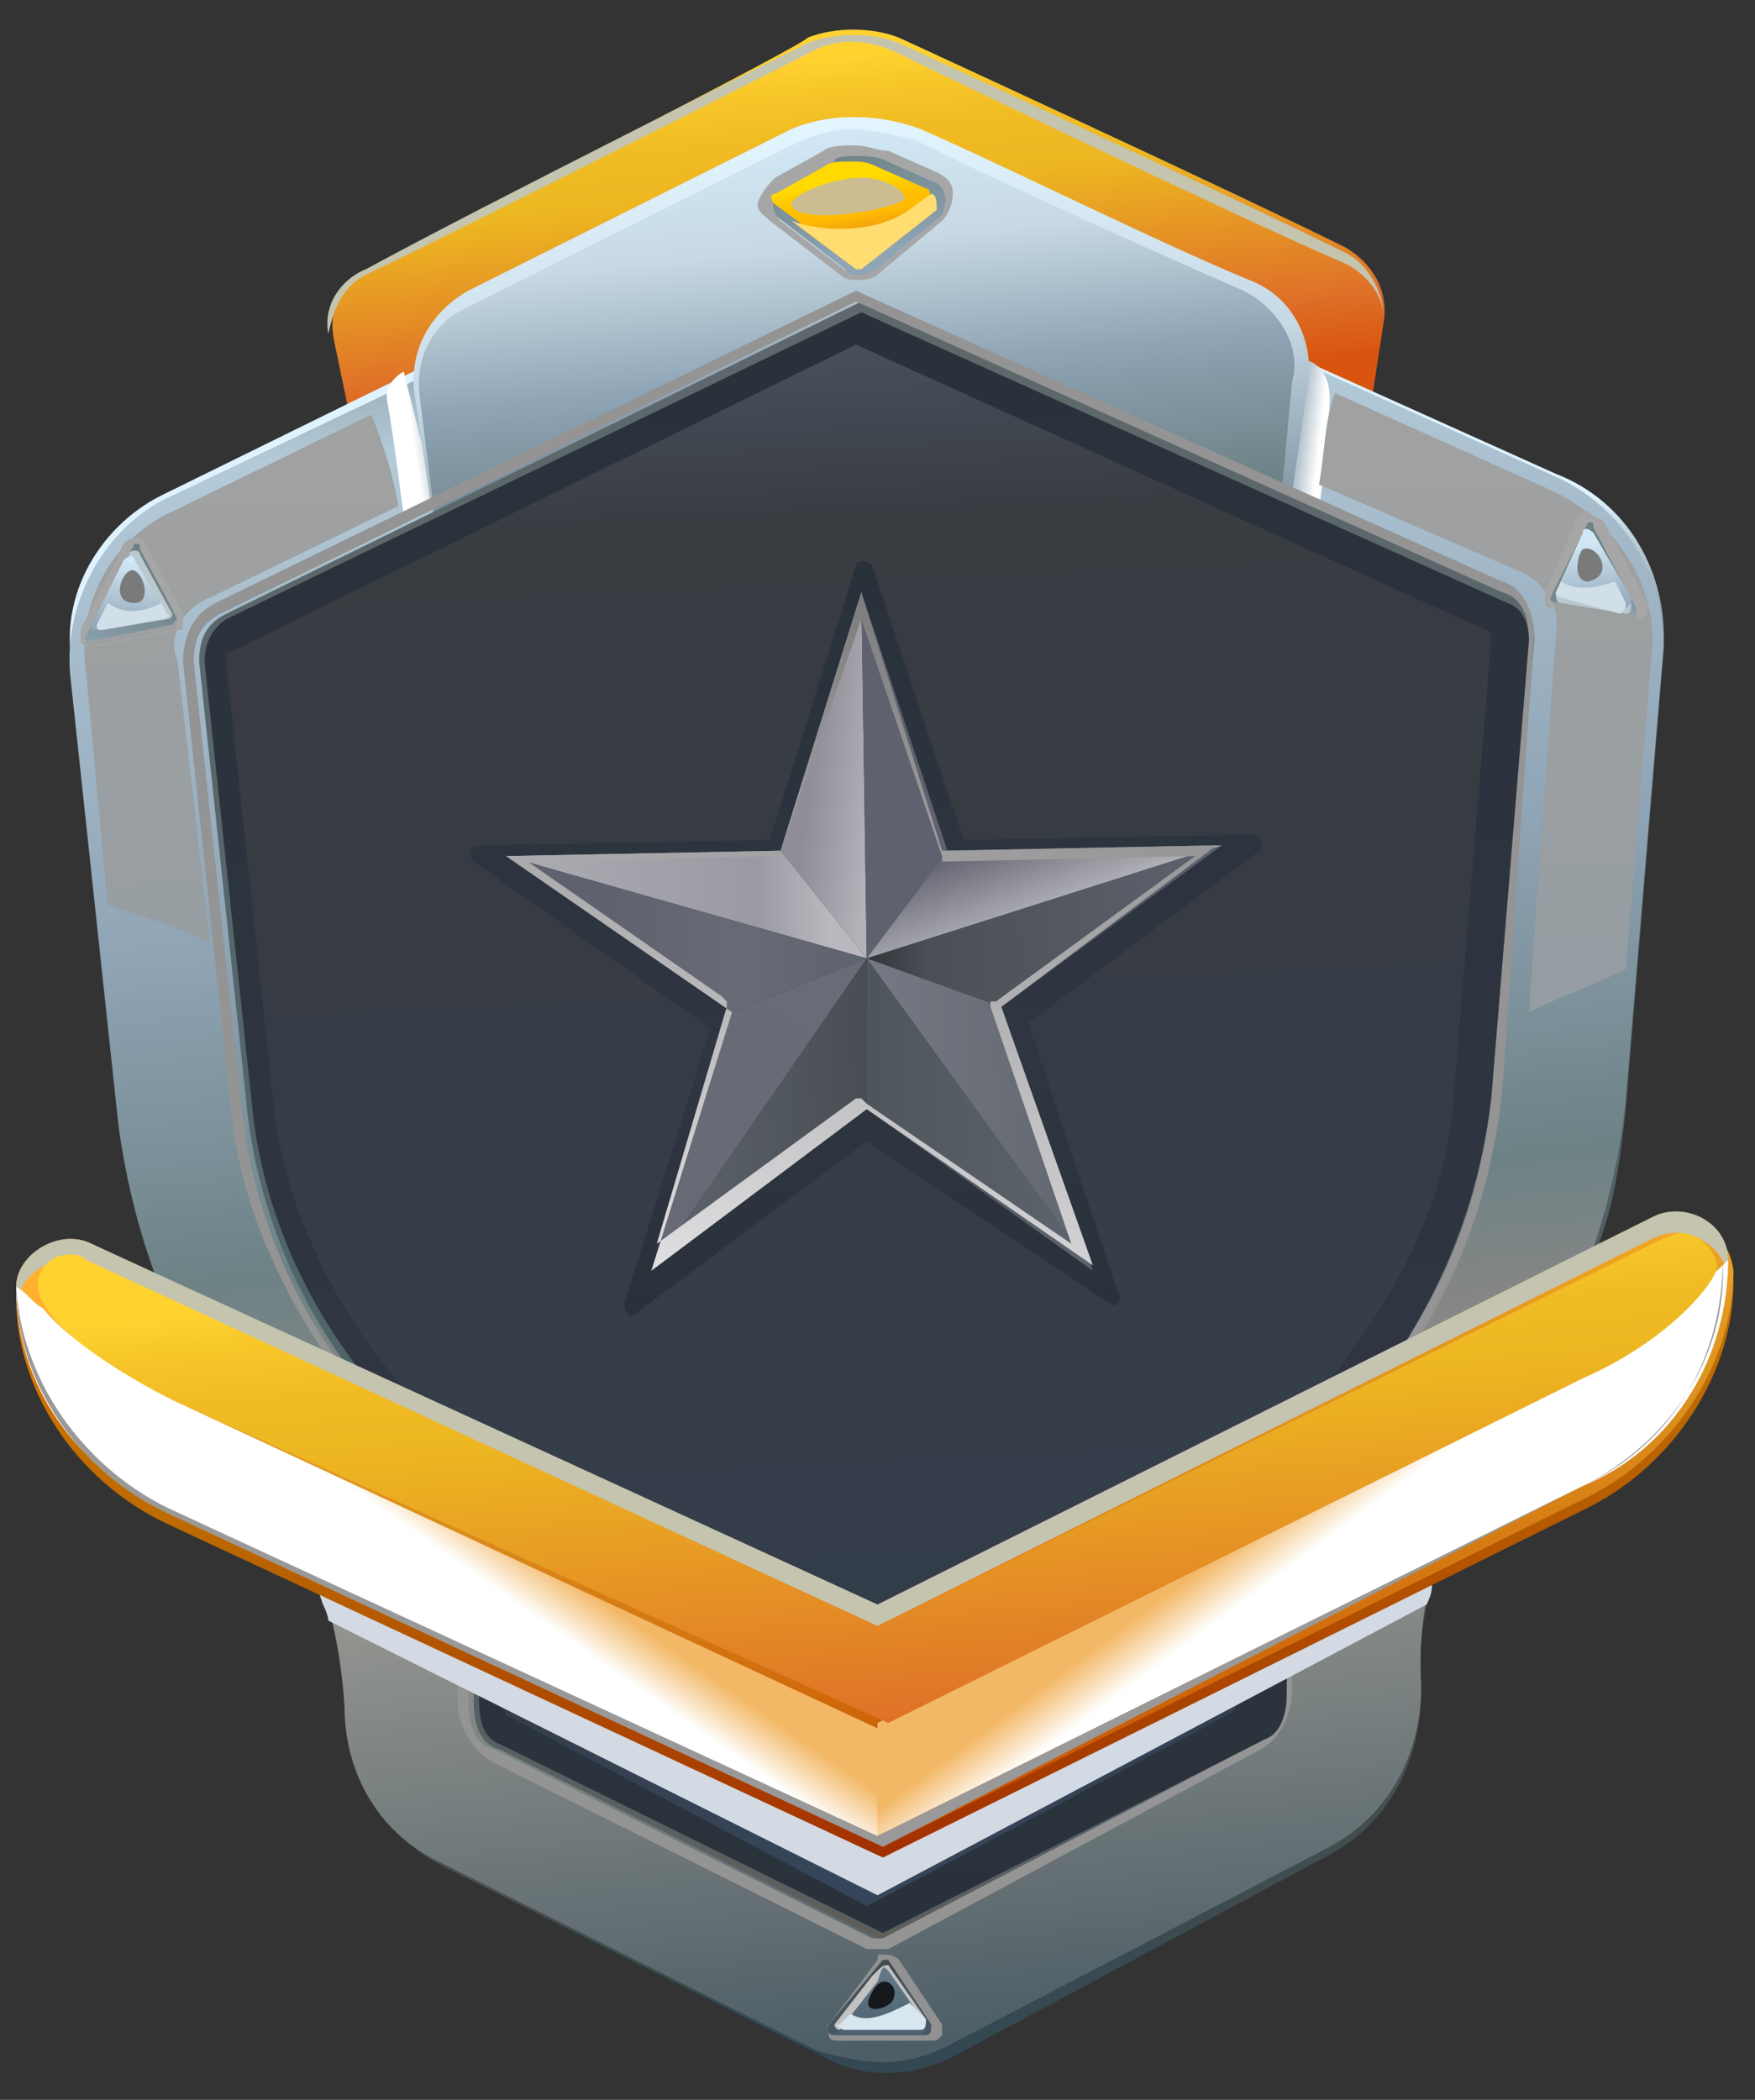
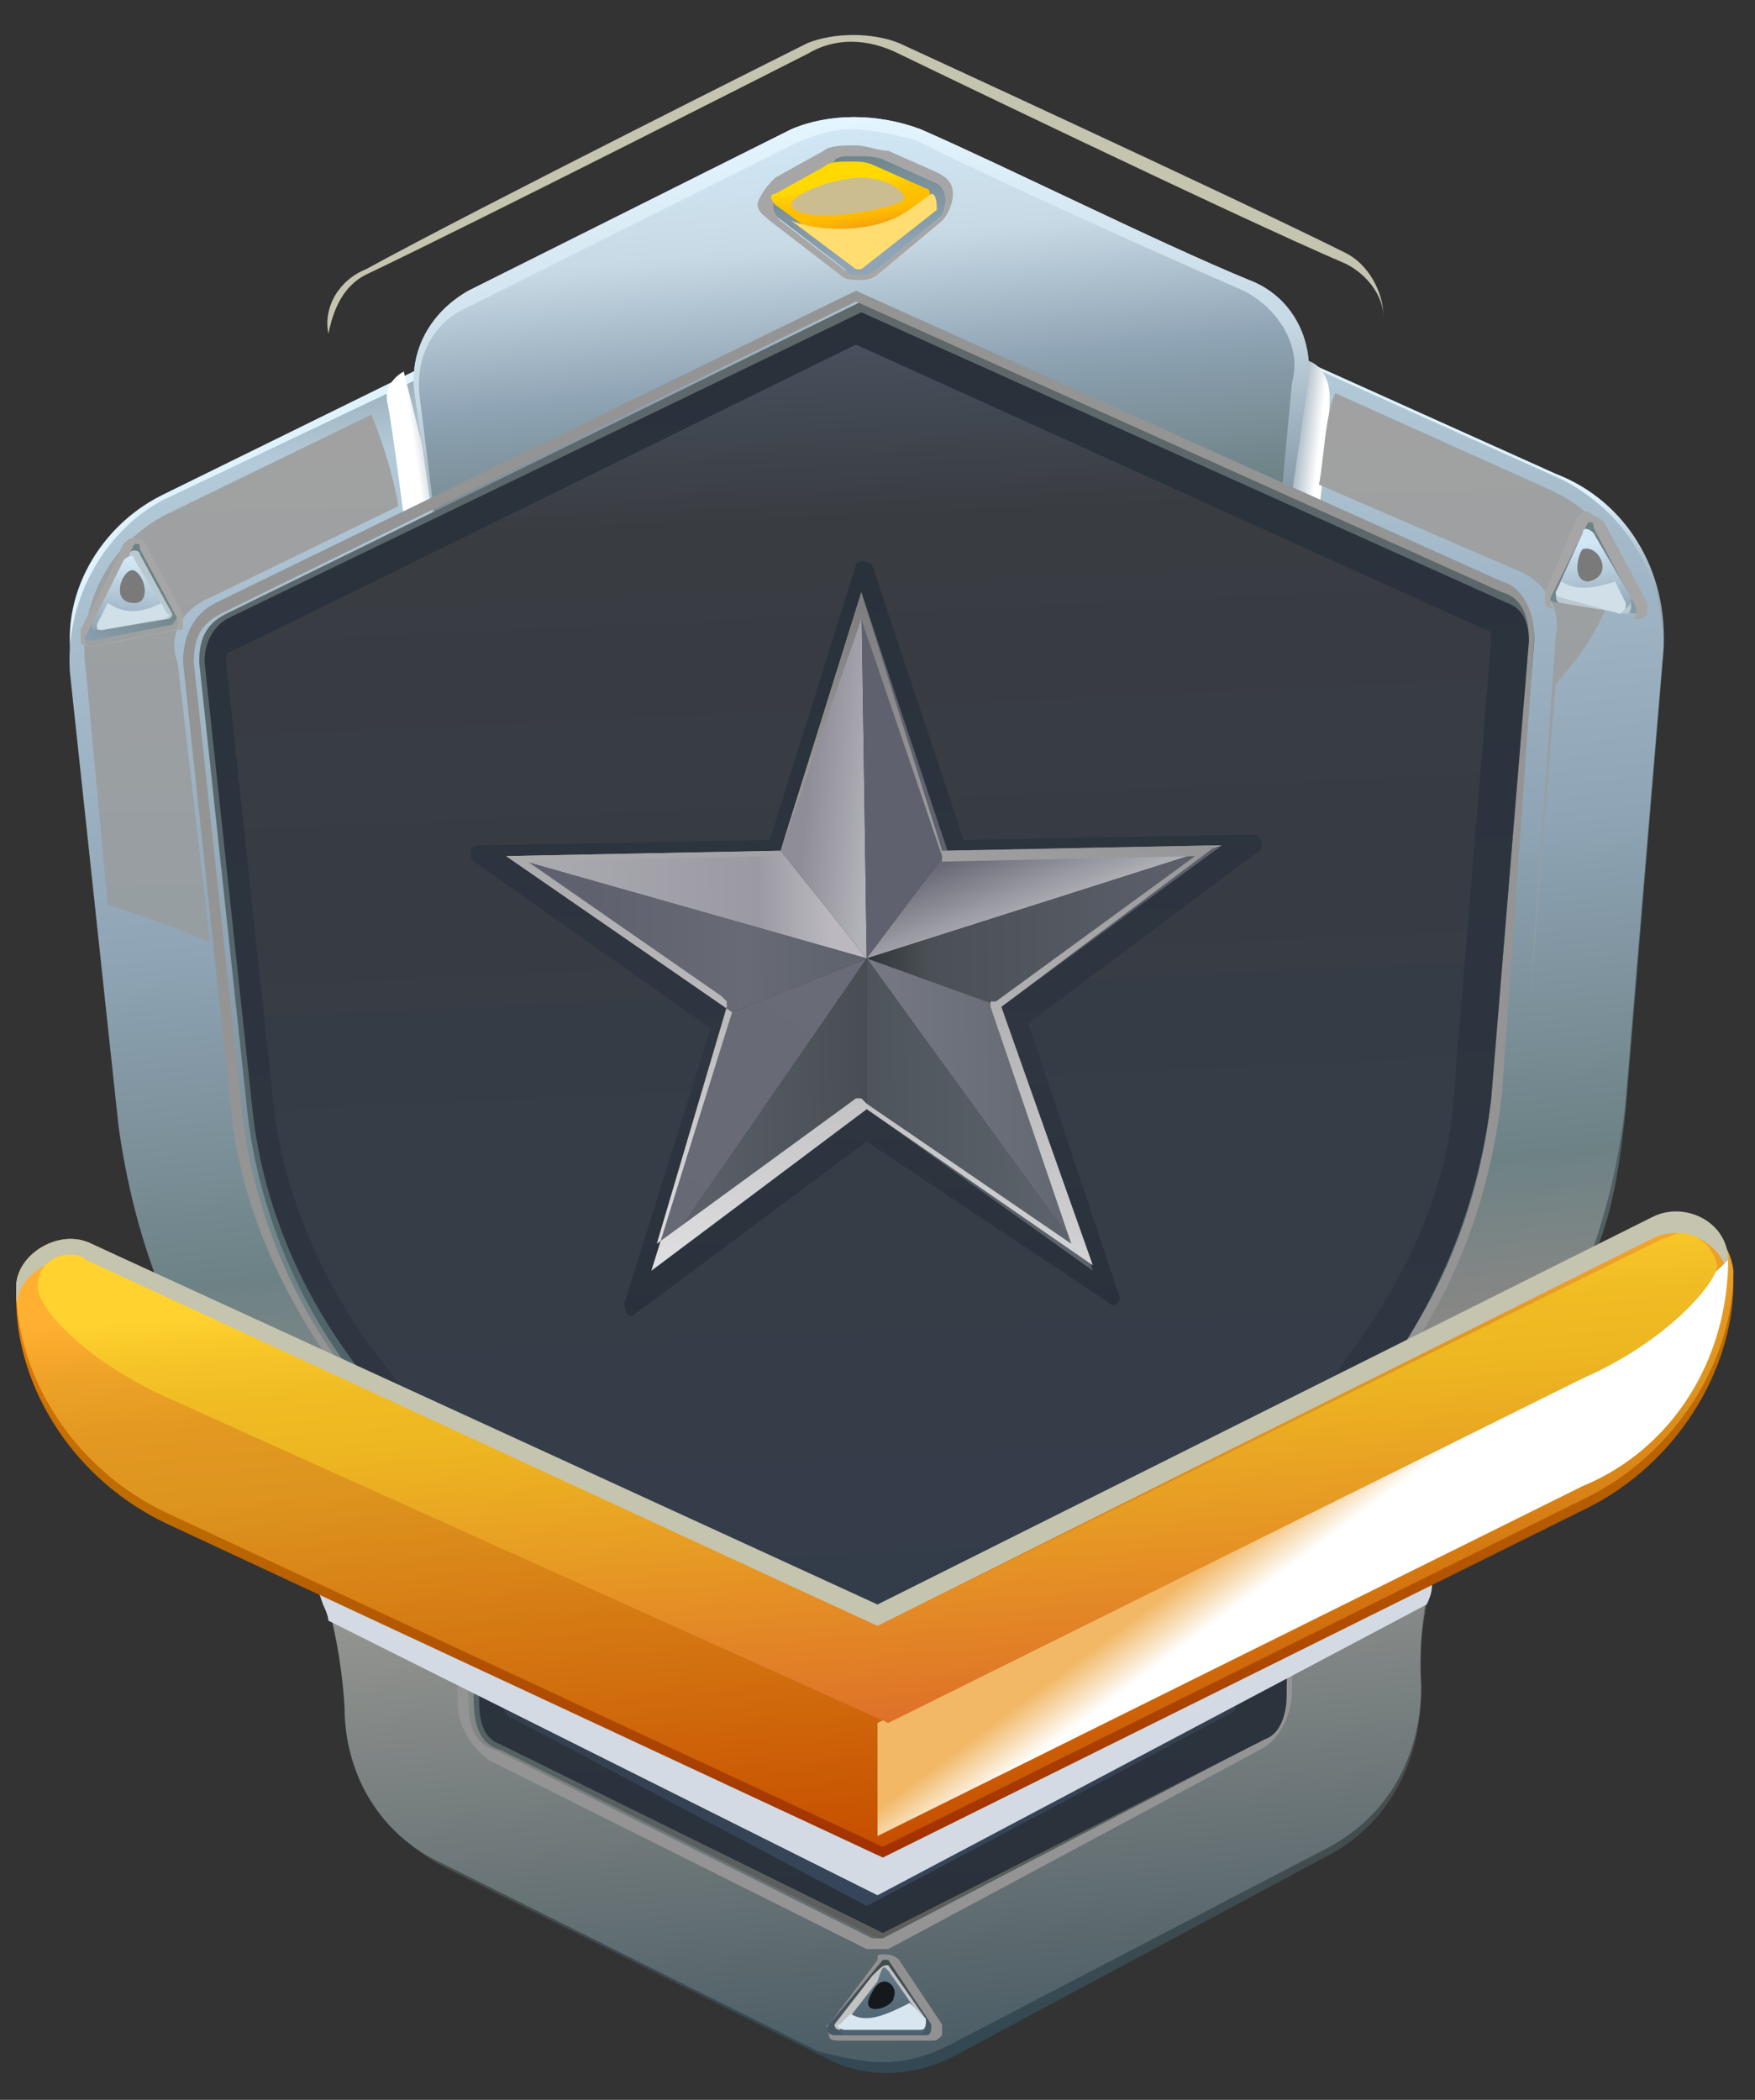
<svg xmlns="http://www.w3.org/2000/svg" version="1.1" id="Слой_1" x="0px" y="0px" viewBox="0 0 32.6 39" style="enable-background:new 0 0 32.6 39;" xml:space="preserve">
  <rect x="0" y="0" width="32.6" height="39" fill="#333333" stroke="none" />
  <style type="text/css">
	.st0{fill:url(#SVGID_1_);}
	.st1{fill:#C4C4AF;}
	.st2{fill:url(#SVGID_00000130612108635784946070000004751995106687547293_);}
	.st3{fill:url(#SVGID_00000021079253937415510080000005775826336866036881_);}
	.st4{fill:url(#SVGID_00000173862853944419669890000010996669751980982456_);}
	.st5{fill:#919191;}
	.st6{fill:#C2C2C2;}
	.st7{fill:url(#SVGID_00000012443401666625665860000011515413395329281952_);}
	.st8{fill:#D8E6F0;}
	.st9{fill:#16191C;}
	.st10{fill:url(#SVGID_00000102533636688799919980000009925513265906786192_);}
	.st11{fill:url(#SVGID_00000157270725847407028820000010271629250216345743_);}
	.st12{fill:url(#SVGID_00000000194620339006376850000011947645023389635975_);}
	.st13{fill:url(#SVGID_00000128476585022893323480000012366415191913666200_);}
	.st14{fill:url(#SVGID_00000062170037512978695870000012630420845695261855_);}
	.st15{fill:url(#SVGID_00000060030771746961718490000006493639351777917824_);}
	.st16{fill:#949494;}
	.st17{fill:url(#SVGID_00000143586340091688587320000007862971715645991830_);}
	.st18{fill:url(#SVGID_00000001663903993452622770000017397810030314773156_);}
	.st19{fill:url(#SVGID_00000134219730895356111040000006404914939488816301_);}
	.st20{fill:url(#SVGID_00000142143836387479713370000008451365406012313265_);}
	.st21{fill:url(#SVGID_00000134958920705725508030000007246859198086292390_);}
	.st22{fill:url(#SVGID_00000057845417664069150870000017254956001624001188_);}
	.st23{fill:url(#SVGID_00000128478749901648281480000015767530341453885568_);}
	.st24{fill:url(#SVGID_00000168097543128503641710000005706476191500036486_);}
	.st25{fill:url(#SVGID_00000126287070027939409430000014408664789135179428_);}
	.st26{fill:url(#SVGID_00000178184698396958730080000001799370201669420687_);}
	.st27{fill:url(#SVGID_00000088098558095726916060000000673239721460110745_);}
	.st28{fill:url(#SVGID_00000182529674899308218220000016120054921238244759_);}
	.st29{fill:url(#SVGID_00000149380538603935050970000007276743321798291873_);}
	.st30{fill:url(#SVGID_00000158017637479551916570000001486602658132153492_);}
	.st31{fill:#D3DAE3;}
	.st32{fill:url(#SVGID_00000016797135249790593210000010283486086310043529_);}
	.st33{fill:url(#SVGID_00000111873044054997087100000007116338295750305159_);}
	.st34{fill:url(#SVGID_00000077309064176976771490000003194673176295324853_);}
	.st35{fill:url(#SVGID_00000009548307986817216690000015529749940590303417_);}
	.st36{fill:url(#SVGID_00000140725988529795610780000010687354119766284933_);}
	.st37{fill:#999999;}
	.st38{fill:url(#SVGID_00000136405284144165145130000005144479308798976402_);}
	.st39{fill:url(#SVGID_00000032634367914144824930000008379773991730367879_);}
	.st40{fill:url(#SVGID_00000094617234464778648270000013244196157413482422_);}
	.st41{fill:#A6A6A6;}
	.st42{fill:url(#SVGID_00000165915661894730076100000005467961185240783519_);}
	.st43{fill:#FFDD70;}
	.st44{fill:#CCBD91;}
	.st45{fill:url(#SVGID_00000023269691294925422500000017883250262023799196_);}
	.st46{fill:#BAC8CF;}
	.st47{fill:url(#SVGID_00000137105990940446728630000013382551763647589529_);}
	.st48{fill:#D1DFE8;}
	.st49{fill:#7A7A7A;}
	.st50{fill:url(#SVGID_00000116202692185427894900000015542892741032219311_);}
	.st51{fill:url(#SVGID_00000031184865170417837350000018042273506815283876_);}
</style>
  <g>
    <linearGradient id="SVGID_1_" gradientUnits="userSpaceOnUse" x1="415.066" y1="-841.62" x2="415.595" y2="-848.003" gradientTransform="matrix(1 -1.529134e-02 -1.529134e-02 -1 -412.431 -834.19)">
      <stop offset="0" style="stop-color:#FFD230" />
      <stop offset="8.877914e-02" style="stop-color:#F7C629" />
      <stop offset="0.225" style="stop-color:#F0BB23" />
      <stop offset="0.369" style="stop-color:#EDB721" />
      <stop offset="0.822" style="stop-color:#DE7028" />
      <stop offset="1" style="stop-color:#D9550F" />
    </linearGradient>
-     <path class="st0" d="M6.8,5C6.3,5.2,6.1,5.8,6.2,6.3l1.1,5.3l8.8-0.2l8.8-0.2L25.7,6c0.1-0.6-0.2-1.1-0.7-1.4c-2-1-8.3-3.9-8.3-3.9   c-0.5-0.2-1.2-0.2-1.7,0C15,0.8,8.9,3.9,6.8,5z" />
    <path class="st1" d="M6.8,5.1C8.9,4.1,15,1,15,1c0.5-0.3,1.1-0.3,1.7,0c0,0,6.2,3,8.3,3.9c0.4,0.2,0.7,0.6,0.7,1   c0-0.5-0.3-1-0.7-1.2c-2-1-8.3-3.9-8.3-3.9c-0.5-0.2-1.2-0.2-1.7,0c0,0-6.2,3.1-8.2,4.2C6.3,5.2,6,5.7,6.1,6.2   C6.2,5.7,6.4,5.3,6.8,5.1z" />
    <linearGradient id="SVGID_00000084514827480392397720000012795918934693249158_" gradientUnits="userSpaceOnUse" x1="414.719" y1="-843.607" x2="417.617" y2="-878.551" gradientTransform="matrix(1 -1.529134e-02 -1.529134e-02 -1 -412.431 -834.19)">
      <stop offset="0.215" style="stop-color:#DFF3FF" />
      <stop offset="0.22" style="stop-color:#D7EBF6" />
      <stop offset="0.247" style="stop-color:#B3C7D1" />
      <stop offset="0.275" style="stop-color:#95A9B2" />
      <stop offset="0.306" style="stop-color:#7C9098" />
      <stop offset="0.34" style="stop-color:#697D84" />
      <stop offset="0.379" style="stop-color:#5B6F76" />
      <stop offset="0.426" style="stop-color:#53676D" />
      <stop offset="0.508" style="stop-color:#51656B" />
      <stop offset="0.821" style="stop-color:#52524C" />
      <stop offset="1" style="stop-color:#334852" />
    </linearGradient>
    <path style="fill:url(#SVGID_00000084514827480392397720000012795918934693249158_);" d="M30.9,12.1l-0.7,8.5   c-0.1,0.9-0.2,1.7-0.5,2.5c0,0.1,0,0.2-0.1,0.4c-0.4,1.2-1.1,2.4-1.8,3.4c-0.5,0.7-1,1.6-1.2,2.5c0,0.1,0,0.2-0.1,0.4   c-0.1,0.6-0.2,1.1-0.1,1.6c0,1.3-0.6,2.5-1.8,3.1l-6.9,3.7c-0.8,0.4-1.7,0.4-2.4,0l-7-3.5c-1.2-0.6-1.9-1.8-1.9-3.1   c0-0.6-0.1-1.1-0.2-1.7c0-0.1-0.1-0.3-0.1-0.3c-0.3-0.9-0.7-1.7-1.2-2.4c-0.8-1-1.4-2.2-1.9-3.3c0-0.1-0.1-0.3-0.1-0.4   c-0.3-0.8-0.5-1.6-0.6-2.5l-0.9-8.4C1,11.2,1.8,9.8,3,9.2l11.8-5.8c0.6-0.3,1.4-0.4,2.1,0l12,5.4C30.2,9.3,31,10.6,30.9,12.1z" />
    <linearGradient id="SVGID_00000059281323551679640370000006955883621275436978_" gradientUnits="userSpaceOnUse" x1="414.738" y1="-843.783" x2="417.608" y2="-878.381" gradientTransform="matrix(1 -1.529134e-02 -1.529134e-02 -1 -412.431 -834.19)">
      <stop offset="0" style="stop-color:#637473" />
      <stop offset="0.124" style="stop-color:#B3CAD9" />
      <stop offset="0.381" style="stop-color:#8FA4B5" />
      <stop offset="0.558" style="stop-color:#6D8285" />
      <stop offset="0.637" style="stop-color:#878785" />
      <stop offset="0.738" style="stop-color:#959691" />
      <stop offset="1" style="stop-color:#4D5E66" />
    </linearGradient>
    <path style="fill:url(#SVGID_00000059281323551679640370000006955883621275436978_);" d="M16.4,38.3c-0.4,0-0.8-0.1-1.2-0.2l-7-3.5   c-1.1-0.5-1.8-1.6-1.8-2.9c-0.1-1.6-0.6-3.3-1.6-4.6c-1.5-1.9-2.3-4-2.6-6.2l-0.9-8.4c-0.1-1.3,0.6-2.6,1.7-3.2L15,3.6   c0.3-0.1,0.6-0.2,1-0.3c0.3-0.1,0.6,0.1,1,0.2l12,5.4c1.2,0.6,1.9,1.8,1.9,3.1l-0.7,8.4c-0.2,2.1-1,4.3-2.4,6.3   c-1,1.3-1.5,3-1.4,4.6c0,1.3-0.6,2.4-1.7,3L17.6,38C17.2,38.2,16.8,38.3,16.4,38.3z" />
    <g>
      <linearGradient id="SVGID_00000074418082931715784500000015585028165498997427_" gradientUnits="userSpaceOnUse" x1="415.442" y1="-877.074" x2="415.442" y2="-878.608" gradientTransform="matrix(1 -1.529134e-02 -1.529134e-02 -1 -412.431 -834.19)">
        <stop offset="0" style="stop-color:#414C4F" />
        <stop offset="1" style="stop-color:#495B6B" />
      </linearGradient>
      <path style="fill:url(#SVGID_00000074418082931715784500000015585028165498997427_);" d="M16.5,36.4l0.8,1.2c0,0.1,0,0.2-0.1,0.2    l-1.7,0c-0.1,0-0.2-0.1-0.1-0.2l0.9-1.2C16.4,36.3,16.5,36.3,16.5,36.4z" />
      <g>
        <path class="st5" d="M16.4,36.4c0.1,0,0.1,0,0.1,0l0.8,1.2c0,0.1,0,0.2-0.1,0.2l-1.7,0c-0.1,0-0.2-0.1-0.1-0.2L16.4,36.4     L16.4,36.4L16.4,36.4z M16.4,36.3c-0.1,0-0.1,0-0.1,0.1l-0.9,1.2c-0.1,0,0,0.2,0,0.2c0,0.1,0.1,0.1,0.2,0.1l1.7,0     c0.1,0,0.1,0,0.2-0.1c0-0.1,0-0.2,0-0.2l-0.8-1.2C16.6,36.3,16.5,36.3,16.4,36.3L16.4,36.3z" />
      </g>
      <path class="st6" d="M16.5,36.5l0.7,1c0,0.1,0,0.2-0.1,0.2l-1.5,0c-0.1,0-0.1-0.1-0.1-0.1l0.7-0.9C16.4,36.5,16.4,36.5,16.5,36.5z    " />
      <linearGradient id="SVGID_00000034805211748928756240000014638387582334462893_" gradientUnits="userSpaceOnUse" x1="415.43" y1="-876.775" x2="415.436" y2="-878.305" gradientTransform="matrix(1 -1.529134e-02 -1.529134e-02 -1 -412.431 -834.19)">
        <stop offset="0" style="stop-color:#6B828F" />
        <stop offset="1" style="stop-color:#4D6170" />
      </linearGradient>
      <path style="fill:url(#SVGID_00000034805211748928756240000014638387582334462893_);" d="M16.5,36.6l0.7,1c0,0.1,0,0.1-0.1,0.2    l-1.4,0c-0.1,0-0.1-0.1-0.1-0.1l0.7-0.9C16.4,36.5,16.4,36.5,16.5,36.6z" />
      <g>
        <path class="st8" d="M16.9,37.2c-0.4,0.2-0.8,0.4-1.1,0.2l-0.2,0.2c-0.1,0,0,0.1,0.1,0.1l1.4,0c0.1,0,0.1-0.1,0.1-0.2L16.9,37.2z     " />
      </g>
      <g>
        <path class="st9" d="M16.2,37c0.2-0.4,0.5-0.1,0.4,0.1C16.6,37.3,15.9,37.5,16.2,37z" />
      </g>
    </g>
    <linearGradient id="SVGID_00000001630998810506043890000001833223019377754810_" gradientUnits="userSpaceOnUse" x1="423.372" y1="-848.741" x2="423.974" y2="-848.818" gradientTransform="matrix(1 -1.529134e-02 -1.529134e-02 -1 -412.431 -834.19)">
      <stop offset="0" style="stop-color:#8BA0AF" />
      <stop offset="0.303" style="stop-color:#AABAC5" />
      <stop offset="0.963" style="stop-color:#FAFBFC" />
      <stop offset="1" style="stop-color:#FFFFFF" />
    </linearGradient>
    <path style="fill:url(#SVGID_00000001630998810506043890000001833223019377754810_);" d="M24.3,6.7c0,0,0.4,0.1,0.4,0.7   c0,0.5-0.2,2.1-0.2,2.1l-0.6-0.2L24.3,6.7z" />
    <linearGradient id="SVGID_00000153675854791749797200000009522044920131160204_" gradientUnits="userSpaceOnUse" x1="-3039.185" y1="-848.701" x2="-3038.584" y2="-848.778" gradientTransform="matrix(-1 1.529134e-02 -1.529134e-02 -1 -3043.88 -793.952)">
      <stop offset="0" style="stop-color:#8BA0AF" />
      <stop offset="0.303" style="stop-color:#AABAC5" />
      <stop offset="0.963" style="stop-color:#FAFBFC" />
      <stop offset="1" style="stop-color:#FFFFFF" />
    </linearGradient>
    <path style="fill:url(#SVGID_00000153675854791749797200000009522044920131160204_);" d="M7.5,6.9c0,0-0.4,0.2-0.3,0.6   c0.1,0.5,0.3,2.1,0.3,2.1l0.6-0.3L7.5,6.9z" />
    <linearGradient id="SVGID_00000102545032219066225240000015699883828650564233_" gradientUnits="userSpaceOnUse" x1="415.045" y1="-842.8" x2="415.666" y2="-850.297" gradientTransform="matrix(1 -1.529134e-02 -1.529134e-02 -1 -412.431 -834.19)">
      <stop offset="0" style="stop-color:#E3F5FF" />
      <stop offset="0.599" style="stop-color:#C7D9E4" />
      <stop offset="1" style="stop-color:#879CAA" />
    </linearGradient>
    <path style="fill:url(#SVGID_00000102545032219066225240000015699883828650564233_);" d="M24.3,7.1c0.1-0.8-0.3-1.6-1.1-1.9   c-1.7-0.7-4.5-2.1-6.1-2.8c-0.8-0.3-1.7-0.3-2.4,0c-1.6,0.8-4.4,2.2-6,3c-0.7,0.4-1.1,1.1-1,1.9l0.5,3.4l7.8-3.1l7.8,2.9L24.3,7.1z   " />
    <linearGradient id="SVGID_00000055683061578043922800000011502638372663264165_" gradientUnits="userSpaceOnUse" x1="415.045" y1="-842.8" x2="415.666" y2="-850.297" gradientTransform="matrix(1 -1.529134e-02 -1.529134e-02 -1 -412.431 -834.19)">
      <stop offset="0" style="stop-color:#E3F5FF" />
      <stop offset="0.599" style="stop-color:#C7D9E4" />
      <stop offset="1" style="stop-color:#879CAA" />
    </linearGradient>
    <path style="fill:url(#SVGID_00000055683061578043922800000011502638372663264165_);" d="M24.3,7.1c0.1-0.8-0.3-1.6-1.1-1.9   c-1.7-0.7-4.5-2.1-6.1-2.8c-0.8-0.3-1.7-0.3-2.4,0c-1.6,0.8-4.4,2.2-6,3c-0.7,0.4-1.1,1.1-1,1.9l0.5,3.4l7.8-3.1l7.8,2.9L24.3,7.1z   " />
    <linearGradient id="SVGID_00000183962153559884694050000006967357332127947406_" gradientUnits="userSpaceOnUse" x1="415.092" y1="-842.974" x2="415.69" y2="-850.183" gradientTransform="matrix(1 -1.529134e-02 -1.529134e-02 -1 -412.431 -834.19)">
      <stop offset="0" style="stop-color:#D1E7F5" />
      <stop offset="0.288" style="stop-color:#C7D9E4" />
      <stop offset="0.619" style="stop-color:#8FA4B5" />
      <stop offset="0.742" style="stop-color:#8398A4" />
      <stop offset="1" style="stop-color:#6D8285" />
    </linearGradient>
    <path style="fill:url(#SVGID_00000183962153559884694050000006967357332127947406_);" d="M7.8,7.4C7.7,6.7,8,6,8.7,5.7   c1.6-0.8,4.4-2.2,6-3c0.4-0.2,0.8-0.3,1.1-0.3c0.4,0,0.8,0.1,1.2,0.2c1.6,0.8,4.5,2.1,6.1,2.8c0.6,0.3,1.1,1,0.9,1.7l-0.3,3.2   L16,7.5l-7.8,3.1L7.8,7.4z" />
    <linearGradient id="SVGID_00000115495442041179549580000009991534384524382082_" gradientUnits="userSpaceOnUse" x1="415.461" y1="-846.202" x2="415.589" y2="-876.544" gradientTransform="matrix(1 -1.529134e-02 -1.529134e-02 -1 -412.431 -834.19)">
      <stop offset="0" style="stop-color:#5F686B" />
      <stop offset="0.711" style="stop-color:#4D6469" />
      <stop offset="0.876" style="stop-color:#556163" />
      <stop offset="1" style="stop-color:#5E5E5B" />
    </linearGradient>
    <path style="fill:url(#SVGID_00000115495442041179549580000009991534384524382082_);" d="M16.4,36c-0.1,0-0.1,0-0.1,0l-7-3.5   c-0.4-0.1-0.5-0.5-0.5-0.9c0-2.1-0.8-4.2-2.1-5.9c-1.2-1.5-1.9-3.3-2.1-5l-0.9-8.4c0-0.4,0.1-0.7,0.5-0.9L16,5.6L28,11   c0.4,0.1,0.5,0.5,0.5,0.9l-0.7,8.5c-0.2,1.8-0.8,3.5-2,5.1c-1.3,1.7-1.9,3.8-1.9,6c0,0.4-0.2,0.8-0.5,0.9L16.4,36   C16.5,36,16.4,36,16.4,36z" />
    <g>
      <path class="st16" d="M15.9,5.6l12,5.4c0.4,0.1,0.5,0.5,0.5,0.9l-0.7,8.5c-0.2,1.8-0.8,3.5-2,5.1c-1.3,1.7-1.9,3.8-1.9,6    c0,0.4-0.2,0.8-0.5,0.9L16.4,36c-0.1,0-0.1,0-0.1,0c-0.1,0-0.1,0-0.1,0l-7-3.5c-0.4-0.1-0.5-0.5-0.5-0.9c0-2.1-0.8-4.2-2.1-5.9    c-1.2-1.5-1.9-3.3-2.1-5l-0.9-8.4c0-0.4,0.1-0.7,0.5-0.9L15.9,5.6L15.9,5.6z M15.9,5.4L15.9,5.4L4,11.2c-0.4,0.2-0.6,0.6-0.6,1.1    l0.9,8.4c0.2,1.8,1,3.5,2.2,5.1c1.3,1.7,2,3.7,2,5.8c0,0.5,0.3,0.9,0.6,1.1l7,3.5c0.1,0,0.1,0,0.2,0c0.1,0,0.1,0,0.2,0l6.9-3.7    c0.4-0.2,0.6-0.7,0.6-1.1c0-2.1,0.7-4.2,1.9-5.9c1.2-1.6,1.8-3.4,2-5.2l0.6-8.5c0-0.4-0.2-0.9-0.6-1L15.9,5.4L15.9,5.4L15.9,5.4z" />
    </g>
    <linearGradient id="SVGID_00000004527525322381171640000014079962527882621858_" gradientUnits="userSpaceOnUse" x1="415.433" y1="-846.387" x2="415.56" y2="-876.363" gradientTransform="matrix(1 -1.529134e-02 -1.529134e-02 -1 -412.431 -834.19)">
      <stop offset="0" style="stop-color:#29313B" />
      <stop offset="0.662" style="stop-color:#2F3641" />
      <stop offset="1" style="stop-color:#29313B" />
    </linearGradient>
    <path style="fill:url(#SVGID_00000004527525322381171640000014079962527882621858_);" d="M16.4,35.9C16.4,35.9,16.3,35.9,16.4,35.9   l-7.1-3.5C9,32.3,8.9,32,8.9,31.6c0-2.2-0.8-4.3-2.1-6c-1.2-1.5-1.9-3.2-2.1-4.9l-0.9-8.4c0-0.3,0.1-0.6,0.4-0.8l11.8-5.7l12,5.4   c0.3,0.1,0.4,0.4,0.4,0.7l-0.7,8.5c-0.2,1.7-0.8,3.4-1.9,5c-1.3,1.7-1.9,3.9-1.9,6.1c0,0.3-0.1,0.7-0.4,0.8L16.4,35.9L16.4,35.9z" />
    <linearGradient id="SVGID_00000039129913341316579500000005495605434946235324_" gradientUnits="userSpaceOnUse" x1="415.235" y1="-846.773" x2="416.087" y2="-875.325" gradientTransform="matrix(1 -1.529134e-02 -1.529134e-02 -1 -412.431 -834.19)">
      <stop offset="0" style="stop-color:#48515E" />
      <stop offset="0.12" style="stop-color:#393C41" />
      <stop offset="0.852" style="stop-color:#333D4A" />
      <stop offset="1" style="stop-color:#364559" />
    </linearGradient>
    <path style="fill:url(#SVGID_00000039129913341316579500000005495605434946235324_);" d="M9.5,31.9c-0.1,0-0.2-0.2-0.1-0.3   c-0.1-2.3-0.8-4.5-2.3-6.3c-1.1-1.4-1.8-3.1-2-4.6l-0.9-8.4c0-0.1,0-0.2,0.1-0.2l11.6-5.7l11.7,5.3c0.1,0,0.1,0.1,0.1,0.2l-0.7,8.5   c-0.1,1.6-0.8,3.2-1.9,4.7c-1.3,1.8-2.1,4.1-2.1,6.4c0,0.2-0.1,0.3-0.1,0.3l-6.8,3.6L9.5,31.9z" />
    <linearGradient id="SVGID_00000062894799850016831590000014845308248985799042_" gradientUnits="userSpaceOnUse" x1="415.475" y1="-850.967" x2="415.475" y2="-865.023" gradientTransform="matrix(1 -1.529134e-02 -1.529134e-02 -1 -412.431 -834.19)">
      <stop offset="0" style="stop-color:#29313B" />
      <stop offset="0.662" style="stop-color:#2F3641" />
      <stop offset="1" style="stop-color:#29313B" />
    </linearGradient>
    <path style="fill:url(#SVGID_00000062894799850016831590000014845308248985799042_);" d="M16.1,21.2l-4.3,3.2   c-0.1,0.1-0.2,0-0.2-0.2l1.6-5.1L8.8,16c-0.1-0.1-0.1-0.3,0.1-0.3l5.4-0.1l1.6-5.1c0-0.1,0.2-0.1,0.3,0l1.7,5.1l5.4-0.1   c0.1,0,0.2,0.2,0.1,0.3L19.1,19l1.7,5.1c0,0.1-0.1,0.2-0.2,0.1L16.1,21.2z" />
    <g>
      <linearGradient id="SVGID_00000143617472460001189980000007274808249650091691_" gradientUnits="userSpaceOnUse" x1="414.395" y1="-854.899" x2="415.613" y2="-855.047" gradientTransform="matrix(1 -1.529134e-02 -1.529134e-02 -1 -412.431 -834.19)">
        <stop offset="0" style="stop-color:#8F8D97" />
        <stop offset="1" style="stop-color:#B2B2B9" />
      </linearGradient>
      <polygon style="fill:url(#SVGID_00000143617472460001189980000007274808249650091691_);" points="16,11 16.1,17.8 14.5,15.8   " />
      <linearGradient id="SVGID_00000040557967738584515690000004289088938204952224_" gradientUnits="userSpaceOnUse" x1="415.479" y1="-855.028" x2="417.043" y2="-855.028" gradientTransform="matrix(1 -1.529134e-02 -1.529134e-02 -1 -412.431 -834.19)">
        <stop offset="0" style="stop-color:#5F616E" />
        <stop offset="1" style="stop-color:#5F616E" />
      </linearGradient>
      <polygon style="fill:url(#SVGID_00000040557967738584515690000004289088938204952224_);" points="17.6,15.8 16.1,17.8 16,11   " />
      <linearGradient id="SVGID_00000072980440705182768370000014912863218382165390_" gradientUnits="userSpaceOnUse" x1="418.268" y1="-856.081" x2="418.767" y2="-857.413" gradientTransform="matrix(1 -1.529134e-02 -1.529134e-02 -1 -412.431 -834.19)">
        <stop offset="0" style="stop-color:#696976" />
        <stop offset="1" style="stop-color:#ADAEB4" />
      </linearGradient>
      <polygon style="fill:url(#SVGID_00000072980440705182768370000014912863218382165390_);" points="22.7,15.7 16.1,17.8 17.6,15.8       " />
      <linearGradient id="SVGID_00000096023541098205936620000009183276865418387127_" gradientUnits="userSpaceOnUse" x1="415.479" y1="-857.895" x2="422.105" y2="-857.895" gradientTransform="matrix(1 -1.529134e-02 -1.529134e-02 -1 -412.431 -834.19)">
        <stop offset="0" style="stop-color:#32373C" />
        <stop offset="0.165" style="stop-color:#4A5055" />
        <stop offset="1" style="stop-color:#5F626E" />
      </linearGradient>
      <polygon style="fill:url(#SVGID_00000096023541098205936620000009183276865418387127_);" points="18.6,18.7 16.1,17.8 22.7,15.7       " />
      <linearGradient id="SVGID_00000063613276747002060790000012439895089342904498_" gradientUnits="userSpaceOnUse" x1="408.854" y1="-857.428" x2="414.75" y2="-857.428" gradientTransform="matrix(1 -1.529134e-02 -1.529134e-02 -1 -412.431 -834.19)">
        <stop offset="0.164" style="stop-color:#A8A8AF" />
        <stop offset="0.77" style="stop-color:#9B9AA3" />
        <stop offset="1" style="stop-color:#BBB9BF" />
      </linearGradient>
      <polygon style="fill:url(#SVGID_00000063613276747002060790000012439895089342904498_);" points="14.5,15.8 16.1,17.8 9.4,15.9       " />
      <linearGradient id="SVGID_00000155867749949830093240000018217866387216784055_" gradientUnits="userSpaceOnUse" x1="410.37" y1="-857.889" x2="414.736" y2="-857.927" gradientTransform="matrix(1 -1.529134e-02 -1.529134e-02 -1 -412.431 -834.19)">
        <stop offset="0" style="stop-color:#5F626E" />
        <stop offset="0.632" style="stop-color:#686B75" />
        <stop offset="1" style="stop-color:#5F646E" />
      </linearGradient>
      <polygon style="fill:url(#SVGID_00000155867749949830093240000018217866387216784055_);" points="13.6,18.8 16.1,17.8 9.4,15.9       " />
      <linearGradient id="SVGID_00000047755282999940119860000010604527556222774930_" gradientUnits="userSpaceOnUse" x1="414.847" y1="-857.988" x2="410.851" y2="-863.631" gradientTransform="matrix(1 -1.529134e-02 -1.529134e-02 -1 -412.431 -834.19)">
        <stop offset="0" style="stop-color:#696B76" />
        <stop offset="1" style="stop-color:#676975" />
      </linearGradient>
      <polygon style="fill:url(#SVGID_00000047755282999940119860000010604527556222774930_);" points="12.1,23.6 16.1,17.8 13.6,18.8       " />
      <linearGradient id="SVGID_00000147940350027530519690000008441266915971073176_" gradientUnits="userSpaceOnUse" x1="415.479" y1="-861.34" x2="419.574" y2="-861.34" gradientTransform="matrix(1 -1.529134e-02 -1.529134e-02 -1 -412.431 -834.19)">
        <stop offset="0" style="stop-color:#767983" />
        <stop offset="1" style="stop-color:#5F656E" />
      </linearGradient>
      <polygon style="fill:url(#SVGID_00000147940350027530519690000008441266915971073176_);" points="18.6,18.7 16.1,17.8 20.3,23.6       " />
      <linearGradient id="SVGID_00000086675922414506215850000007100468447230967952_" gradientUnits="userSpaceOnUse" x1="415.479" y1="-861.34" x2="419.574" y2="-861.34" gradientTransform="matrix(1 -1.529134e-02 -1.529134e-02 -1 -412.431 -834.19)">
        <stop offset="0" style="stop-color:#4E555B" />
        <stop offset="1" style="stop-color:#5F656E" />
      </linearGradient>
      <polygon style="fill:url(#SVGID_00000086675922414506215850000007100468447230967952_);" points="16.1,20.6 16.1,17.8 20.3,23.6       " />
      <linearGradient id="SVGID_00000087371115905068140830000002973363268116526012_" gradientUnits="userSpaceOnUse" x1="411.385" y1="-861.317" x2="415.476" y2="-861.317" gradientTransform="matrix(1 -1.529134e-02 -1.529134e-02 -1 -412.431 -834.19)">
        <stop offset="0" style="stop-color:#5F646E" />
        <stop offset="1" style="stop-color:#474D52" />
      </linearGradient>
      <polygon style="fill:url(#SVGID_00000087371115905068140830000002973363268116526012_);" points="12.1,23.6 16.1,17.8 16.1,20.6       " />
      <g>
        <linearGradient id="SVGID_00000125568176880039765060000017004539597584816816_" gradientUnits="userSpaceOnUse" x1="15.348" y1="24.66" x2="15.348" y2="11.47" gradientTransform="matrix(0.98 0.198 -0.198 0.98 4.223 -3.14)">
          <stop offset="0" style="stop-color:#E0E0E3" />
          <stop offset="1" style="stop-color:#7C7C7D" />
        </linearGradient>
        <path style="fill:url(#SVGID_00000125568176880039765060000017004539597584816816_);" d="M16,11.5l1.5,4.4l0,0.1l0.1,0l4.6-0.1     l-3.7,2.7l-0.1,0l0,0.1l1.5,4.4l-3.8-2.6l-0.1-0.1l-0.1,0l-3.7,2.7l1.3-4.4l0-0.1l-0.1-0.1L9.8,16l4.6-0.1l0.1,0l0-0.1L16,11.5     L16,11.5z M16,11l-1.5,4.8l-5.1,0.1l4.2,2.9l-1.5,4.8l4-3l4.2,2.9l-1.7-4.8l4-3l-5.1,0.1L16,11L16,11z" />
      </g>
    </g>
    <path class="st31" d="M29.6,23.5c-0.4,1.2-1.1,2.4-1.8,3.4c-0.5,0.7-1,1.6-1.2,2.5c0,0.1,0,0.2-0.1,0.4l-10.2,5.4L6.1,30.1   c0-0.1-0.1-0.3-0.1-0.3c-0.3-0.9-0.7-1.7-1.2-2.4c-0.8-1-1.4-2.2-1.9-3.3l13.6,6.7L29.6,23.5z" />
    <g>
      <linearGradient id="SVGID_00000060710420483902142650000007956192742550355359_" gradientUnits="userSpaceOnUse" x1="415.433" y1="-864.094" x2="416.122" y2="-874.835" gradientTransform="matrix(1 -1.529134e-02 -1.529134e-02 -1 -412.431 -834.19)">
        <stop offset="0" style="stop-color:#E87C00" />
        <stop offset="3.420288e-02" style="stop-color:#DF7900" />
        <stop offset="0.13" style="stop-color:#CC7100" />
        <stop offset="0.228" style="stop-color:#C16C00" />
        <stop offset="0.332" style="stop-color:#BD6B00" />
        <stop offset="1" style="stop-color:#A33100" />
      </linearGradient>
      <path style="fill:url(#SVGID_00000060710420483902142650000007956192742550355359_);" d="M30.7,22.8L16.3,30L1.7,23.3    c-0.6-0.3-1.4,0.2-1.4,0.8c0,1.7,1.1,3.4,2.8,4.2l13.3,6.2l13.1-6.5c1.6-0.8,2.7-2.5,2.7-4.2C32.1,22.9,31.3,22.5,30.7,22.8z" />
      <linearGradient id="SVGID_00000034084147245280488780000014449106480139887248_" gradientUnits="userSpaceOnUse" x1="415.401" y1="-863.955" x2="416.089" y2="-874.696" gradientTransform="matrix(1 -1.529134e-02 -1.529134e-02 -1 -412.431 -834.19)">
        <stop offset="0" style="stop-color:#FFB030" />
        <stop offset="9.760878e-02" style="stop-color:#EDA127" />
        <stop offset="0.203" style="stop-color:#E29821" />
        <stop offset="0.315" style="stop-color:#DE951F" />
        <stop offset="1" style="stop-color:#C74F00" />
      </linearGradient>
      <path style="fill:url(#SVGID_00000034084147245280488780000014449106480139887248_);" d="M30.6,22.7l-14.4,7.2L1.7,23.1    c-0.6-0.3-1.4,0.2-1.4,0.8c0,1.7,1.1,3.4,2.8,4.2l13.3,6.2l13.1-6.5c1.6-0.8,2.7-2.5,2.7-4.2C32.1,22.8,31.3,22.4,30.6,22.7z" />
      <path class="st1" d="M1.7,23.5l14.6,6.7l14.4-7.2c0.6-0.3,1.3,0.1,1.4,0.7c0-0.1,0-0.2,0-0.3c0-0.7-0.8-1.1-1.4-0.8l-14.4,7.2    L1.7,23.1c-0.6-0.3-1.4,0.2-1.4,0.8c0,0.1,0,0.2,0,0.3C0.4,23.6,1.1,23.2,1.7,23.5z" />
      <linearGradient id="SVGID_00000072968913344778441630000009746164014180480135_" gradientUnits="userSpaceOnUse" x1="422.796" y1="-868.788" x2="423.358" y2="-869.567" gradientTransform="matrix(1 -1.529134e-02 -1.529134e-02 -1 -412.431 -834.19)">
        <stop offset="0" style="stop-color:#F2B866" />
        <stop offset="0.629" style="stop-color:#FAE4C5" />
        <stop offset="1" style="stop-color:#FFFFFF" />
      </linearGradient>
      <path style="fill:url(#SVGID_00000072968913344778441630000009746164014180480135_);" d="M32.1,23.4c-0.2,0.2-0.3,0.3-0.5,0.4    c-0.3,0.5-1.2,1.2-2.4,1.8l-12.9,6.4l0,2.1l13.1-6.5C31.1,26.9,32.1,25.2,32.1,23.4C32.1,23.4,32.1,23.4,32.1,23.4z" />
      <linearGradient id="SVGID_00000075133818724499247760000006811517479560454788_" gradientUnits="userSpaceOnUse" x1="415.465" y1="-863.989" x2="416.017" y2="-872.597" gradientTransform="matrix(1 -1.529134e-02 -1.529134e-02 -1 -412.431 -834.19)">
        <stop offset="0" style="stop-color:#FFD230" />
        <stop offset="7.636086e-02" style="stop-color:#F7C629" />
        <stop offset="0.193" style="stop-color:#F0BB23" />
        <stop offset="0.317" style="stop-color:#EDB721" />
        <stop offset="1" style="stop-color:#DE7028" />
      </linearGradient>
      <path style="fill:url(#SVGID_00000075133818724499247760000006811517479560454788_);" d="M3.2,26c-1.6-0.7-2.5-1.7-2.5-2.1    c0-0.4,0.3-0.6,0.6-0.6c0.1,0,0.2,0,0.3,0.1l14.7,6.8L30.9,23c0.1,0,0.2-0.1,0.3-0.1c0.3,0,0.6,0.2,0.7,0.6c0,0.3-0.9,1.4-2.5,2.1    l-12.9,6.4L3.2,26z" />
      <linearGradient id="SVGID_00000067202303179140561450000006739451507271254171_" gradientUnits="userSpaceOnUse" x1="-2969.239" y1="-868.738" x2="-2968.677" y2="-869.518" gradientTransform="matrix(-1 1.529134e-02 -1.529134e-02 -1 -2973.392 -795.03)">
        <stop offset="0" style="stop-color:#F2B866" />
        <stop offset="0.629" style="stop-color:#FAE4C5" />
        <stop offset="1" style="stop-color:#FFFFFF" />
      </linearGradient>
-       <path style="fill:url(#SVGID_00000067202303179140561450000006739451507271254171_);" d="M0.3,23.9c0.2,0.1,0.3,0.3,0.5,0.4    C1.1,24.7,2,25.4,3.2,26l13.1,6.1l0,2.1L3.1,28C1.4,27.3,0.3,25.7,0.3,23.9C0.3,23.9,0.3,23.9,0.3,23.9z" />
-       <path class="st37" d="M29.4,27.6l-13.1,6.5L3.1,28c-1.6-0.8-2.7-2.4-2.8-4.1l0,0c0,1.7,1.1,3.4,2.8,4.2l13.3,6.2L29.4,27.6    c1.6-0.8,2.7-2.4,2.6-4.2l0,0C32,25.2,31.1,26.8,29.4,27.6z" />
    </g>
    <g>
      <linearGradient id="SVGID_00000128487665377644125250000014264562687462952065_" gradientUnits="userSpaceOnUse" x1="403.9" y1="-848.517" x2="403.9" y2="-865.039" gradientTransform="matrix(1 -1.529134e-02 -1.529134e-02 -1 -412.431 -834.19)">
        <stop offset="0" style="stop-color:#A1A1A1" />
        <stop offset="1" style="stop-color:#8E9BA3" />
      </linearGradient>
      <path style="fill:url(#SVGID_00000128487665377644125250000014264562687462952065_);" d="M3.9,11.1l3.5-1.7    C7.3,8.8,7.1,8.2,6.9,7.7L3.2,9.5c-1.1,0.5-1.8,1.7-1.6,3L2,16.8c0.6,0.2,1.2,0.4,1.9,0.7l-0.6-5.2C3.1,11.8,3.4,11.3,3.9,11.1z" />
      <linearGradient id="SVGID_00000067210733027237862650000009796818476688199584_" gradientUnits="userSpaceOnUse" x1="426.97" y1="-848.517" x2="426.97" y2="-865.039" gradientTransform="matrix(1 -1.529134e-02 -1.529134e-02 -1 -412.431 -834.19)">
        <stop offset="0" style="stop-color:#A1A1A1" />
        <stop offset="1" style="stop-color:#8E9BA3" />
      </linearGradient>
-       <path style="fill:url(#SVGID_00000067210733027237862650000009796818476688199584_);" d="M28.8,9.1l-4-1.8    c-0.2,0.5-0.2,1.2-0.3,1.7l3.7,1.6c0.5,0.2,0.8,0.7,0.7,1.2l-0.5,7c0.6-0.3,1.2-0.5,1.8-0.8l0.5-6.1C30.7,10.7,29.9,9.6,28.8,9.1z    " />
+       <path style="fill:url(#SVGID_00000067210733027237862650000009796818476688199584_);" d="M28.8,9.1l-4-1.8    c-0.2,0.5-0.2,1.2-0.3,1.7l3.7,1.6c0.5,0.2,0.8,0.7,0.7,1.2l-0.5,7l0.5-6.1C30.7,10.7,29.9,9.6,28.8,9.1z    " />
    </g>
    <linearGradient id="SVGID_00000028293311589843630470000005604111357037831047_" gradientUnits="userSpaceOnUse" x1="415.273" y1="-843.235" x2="415.662" y2="-845.277" gradientTransform="matrix(1 -1.529134e-02 -1.529134e-02 -1 -412.431 -834.19)">
      <stop offset="0" style="stop-color:#6D8285" />
      <stop offset="0.676" style="stop-color:#8398A4" />
      <stop offset="1" style="stop-color:#8FA4B5" />
    </linearGradient>
    <path style="fill:url(#SVGID_00000028293311589843630470000005604111357037831047_);" d="M15.7,5l-1.3-1c-0.2-0.2-0.2-0.4,0.1-0.6   L15.4,3c0.4-0.2,0.7-0.2,1.1,0l0.9,0.4c0.2,0.1,0.2,0.4,0.1,0.6l-1.2,1C16,5.2,15.8,5.2,15.7,5z" />
    <g>
      <path class="st41" d="M15.9,2.9c0.2,0,0.4,0,0.6,0.1l0.9,0.4c0.2,0.1,0.2,0.4,0.1,0.6l-1.2,1c-0.1,0-0.1,0.1-0.3,0.1    c-0.1,0-0.2,0-0.2,0l-1.3-1c-0.2-0.2-0.2-0.4,0.1-0.6l0.9-0.5C15.5,2.9,15.7,2.9,15.9,2.9L15.9,2.9z M15.9,2.7    c-0.2,0-0.5,0-0.6,0.1l-0.9,0.5c-0.1,0.1-0.2,0.2-0.3,0.4s0.1,0.3,0.2,0.4l1.3,1c0.1,0.1,0.2,0.1,0.4,0.1s0.3-0.1,0.3-0.1l1.2-1    c0.1-0.1,0.2-0.3,0.2-0.5c0-0.2-0.1-0.3-0.3-0.4l-0.9-0.4C16.3,2.8,16.1,2.7,15.9,2.7L15.9,2.7z" />
    </g>
    <linearGradient id="SVGID_00000125602290051120843280000000035354347274207915_" gradientUnits="userSpaceOnUse" x1="415.358" y1="-843.909" x2="415.594" y2="-845.463" gradientTransform="matrix(1 -1.529134e-02 -1.529134e-02 -1 -412.431 -834.19)">
      <stop offset="0" style="stop-color:#FFD900" />
      <stop offset="0.11" style="stop-color:#FFCA00" />
      <stop offset="0.248" style="stop-color:#FFBF00" />
      <stop offset="0.395" style="stop-color:#FFBB00" />
      <stop offset="0.539" style="stop-color:#F5A50C" />
      <stop offset="0.822" style="stop-color:#DE7028" />
      <stop offset="1" style="stop-color:#D9550F" />
    </linearGradient>
    <path style="fill:url(#SVGID_00000125602290051120843280000000035354347274207915_);" d="M15.9,4.9L15.9,4.9l-1.5-1.1   c-0.1-0.1-0.1-0.2,0-0.2l0.9-0.5c0.1-0.1,0.3-0.1,0.5-0.1c0.2,0,0.3,0,0.5,0.1l0.9,0.4c0.1,0,0.1,0.2,0,0.3L15.9,4.9L15.9,4.9z" />
    <path class="st43" d="M17.3,3.6L17.3,3.6C17,3.8,16.8,4,16.5,4.1c-0.5,0.2-1.3,0.2-1.8,0l1.2,0.9c0,0,0,0,0.1,0L16,5l1.4-1.1   C17.4,3.8,17.4,3.6,17.3,3.6z" />
    <path class="st44" d="M14.7,3.8c0-0.2,0.8-0.5,1.3-0.5c0.4,0,0.8,0.2,0.8,0.4C16.6,3.9,14.8,4.2,14.7,3.8z" />
    <g>
      <linearGradient id="SVGID_00000109730293360031383290000018003786560536605345_" gradientUnits="userSpaceOnUse" x1="293.655" y1="-889.131" x2="294.485" y2="-890.576" gradientTransform="matrix(0.999 -4.702542e-02 -4.702542e-02 -0.999 -305.92 -863.889)">
        <stop offset="0" style="stop-color:#6D8285" />
        <stop offset="0.676" style="stop-color:#8398A4" />
        <stop offset="1" style="stop-color:#8FA4B5" />
      </linearGradient>
      <path style="fill:url(#SVGID_00000109730293360031383290000018003786560536605345_);" d="M28.8,11.1l0.6-1.4c0-0.1,0.1-0.1,0.3,0    l0.8,1.5c0,0.1,0,0.2-0.1,0.2L29,11.2C28.8,11.2,28.7,11.1,28.8,11.1z" />
      <g>
        <path class="st41" d="M29.5,9.7c0.1,0,0.1,0,0.1,0.1l0.8,1.5c0,0.1,0,0.2-0.1,0.2l0,0l-1.4-0.2c-0.1,0-0.1-0.1-0.1-0.2L29.5,9.7     C29.4,9.7,29.5,9.7,29.5,9.7L29.5,9.7z M29.5,9.5c-0.1,0-0.1,0-0.2,0.1L28.7,11c0,0.1,0,0.1,0,0.2c0,0.1,0.1,0.1,0.2,0.1l1.4,0.2     c0,0,0,0,0.1,0c0.1,0,0.1,0,0.2-0.1c0-0.1,0-0.1,0-0.2l-0.8-1.5C29.7,9.6,29.6,9.6,29.5,9.5L29.5,9.5z" />
      </g>
      <path class="st46" d="M28.9,11l0.5-1.1c0-0.1,0.1-0.1,0.2,0l0.7,1.3c0,0.1,0,0.2-0.1,0.2L29,11.2C28.9,11.2,28.9,11.1,28.9,11z" />
      <linearGradient id="SVGID_00000029760518273956614710000016846572460275963320_" gradientUnits="userSpaceOnUse" x1="293.903" y1="-888.687" x2="294.014" y2="-890.022" gradientTransform="matrix(0.999 -4.702542e-02 -4.702542e-02 -0.999 -305.92 -863.889)">
        <stop offset="0" style="stop-color:#D1E7F5" />
        <stop offset="1" style="stop-color:#8FA4B5" />
      </linearGradient>
      <path style="fill:url(#SVGID_00000029760518273956614710000016846572460275963320_);" d="M28.9,11l0.5-1.1c0-0.1,0.1-0.1,0.2,0    l0.7,1.2c0,0.1,0,0.1-0.1,0.2L29,11.1C28.9,11.1,28.9,11,28.9,11z" />
      <path class="st48" d="M28.9,11l0.1-0.2c0.3,0.2,0.7,0.1,1,0l0.2,0.4c0,0.1,0,0.1-0.1,0.2L29,11.1C28.9,11.1,28.9,11,28.9,11z" />
      <path class="st49" d="M29.5,10.8c-0.3,0-0.2-0.5-0.1-0.6C29.7,10.1,30,10.7,29.5,10.8z" />
    </g>
    <g>
      <linearGradient id="SVGID_00000036966868813802189660000012021827138627523495_" gradientUnits="userSpaceOnUse" x1="-2288.55" y1="-827.918" x2="-2287.72" y2="-829.363" gradientTransform="matrix(-1 -1.869098e-03 1.869098e-03 -1 -2284.246 -821.349)">
        <stop offset="0" style="stop-color:#6D8285" />
        <stop offset="0.676" style="stop-color:#8398A4" />
        <stop offset="1" style="stop-color:#8FA4B5" />
      </linearGradient>
      <path style="fill:url(#SVGID_00000036966868813802189660000012021827138627523495_);" d="M3.3,11.4l-0.7-1.3c0-0.1-0.2-0.1-0.3,0    l-0.8,1.6c0,0.1,0,0.2,0.2,0.2l1.5-0.3C3.2,11.6,3.3,11.5,3.3,11.4z" />
      <g>
        <path class="st41" d="M2.5,10.1c0.1,0,0.1,0,0.1,0.1l0.7,1.3c0,0.1,0,0.2-0.1,0.2l-1.5,0.3l0,0c-0.1,0-0.2-0.1-0.1-0.2L2.5,10.1     C2.4,10.1,2.5,10.1,2.5,10.1L2.5,10.1z M2.5,10c-0.1,0-0.1,0-0.2,0.1l-0.8,1.6c0,0.1,0,0.1,0,0.2c0,0.1,0.1,0.1,0.2,0.1     c0,0,0,0,0.1,0l1.5-0.3c0.1,0,0.1,0,0.1-0.1c0-0.1,0-0.1,0-0.2l-0.7-1.3C2.7,10,2.5,10,2.5,10L2.5,10z" />
      </g>
      <path class="st46" d="M3.2,11.4l-0.6-1.1c0-0.1-0.2-0.1-0.2,0l-0.6,1.3c0,0.1,0,0.1,0.1,0.1l1.2-0.2C3.1,11.5,3.2,11.5,3.2,11.4z" />
      <linearGradient id="SVGID_00000002374108017495273250000014254270642715615120_" gradientUnits="userSpaceOnUse" x1="-2288.261" y1="-827.489" x2="-2288.15" y2="-828.824" gradientTransform="matrix(-1 -1.869098e-03 1.869098e-03 -1 -2284.246 -821.349)">
        <stop offset="0" style="stop-color:#D1E7F5" />
        <stop offset="1" style="stop-color:#8FA4B5" />
      </linearGradient>
      <path style="fill:url(#SVGID_00000002374108017495273250000014254270642715615120_);" d="M3.1,11.4l-0.6-1c0-0.1-0.1-0.1-0.2,0    l-0.6,1.2c0,0.1,0,0.1,0.1,0.1l1.1-0.2C3.1,11.5,3.2,11.4,3.1,11.4z" />
      <path class="st48" d="M3.1,11.4L3,11.2c-0.4,0.2-0.7,0.2-1,0l-0.2,0.4c0,0.1,0,0.1,0.1,0.1L3,11.5C3.1,11.5,3.2,11.4,3.1,11.4z" />
      <path class="st49" d="M2.5,11.2c0.3,0,0.2-0.5,0-0.6C2.3,10.5,2,11.2,2.5,11.2z" />
    </g>
  </g>
</svg>